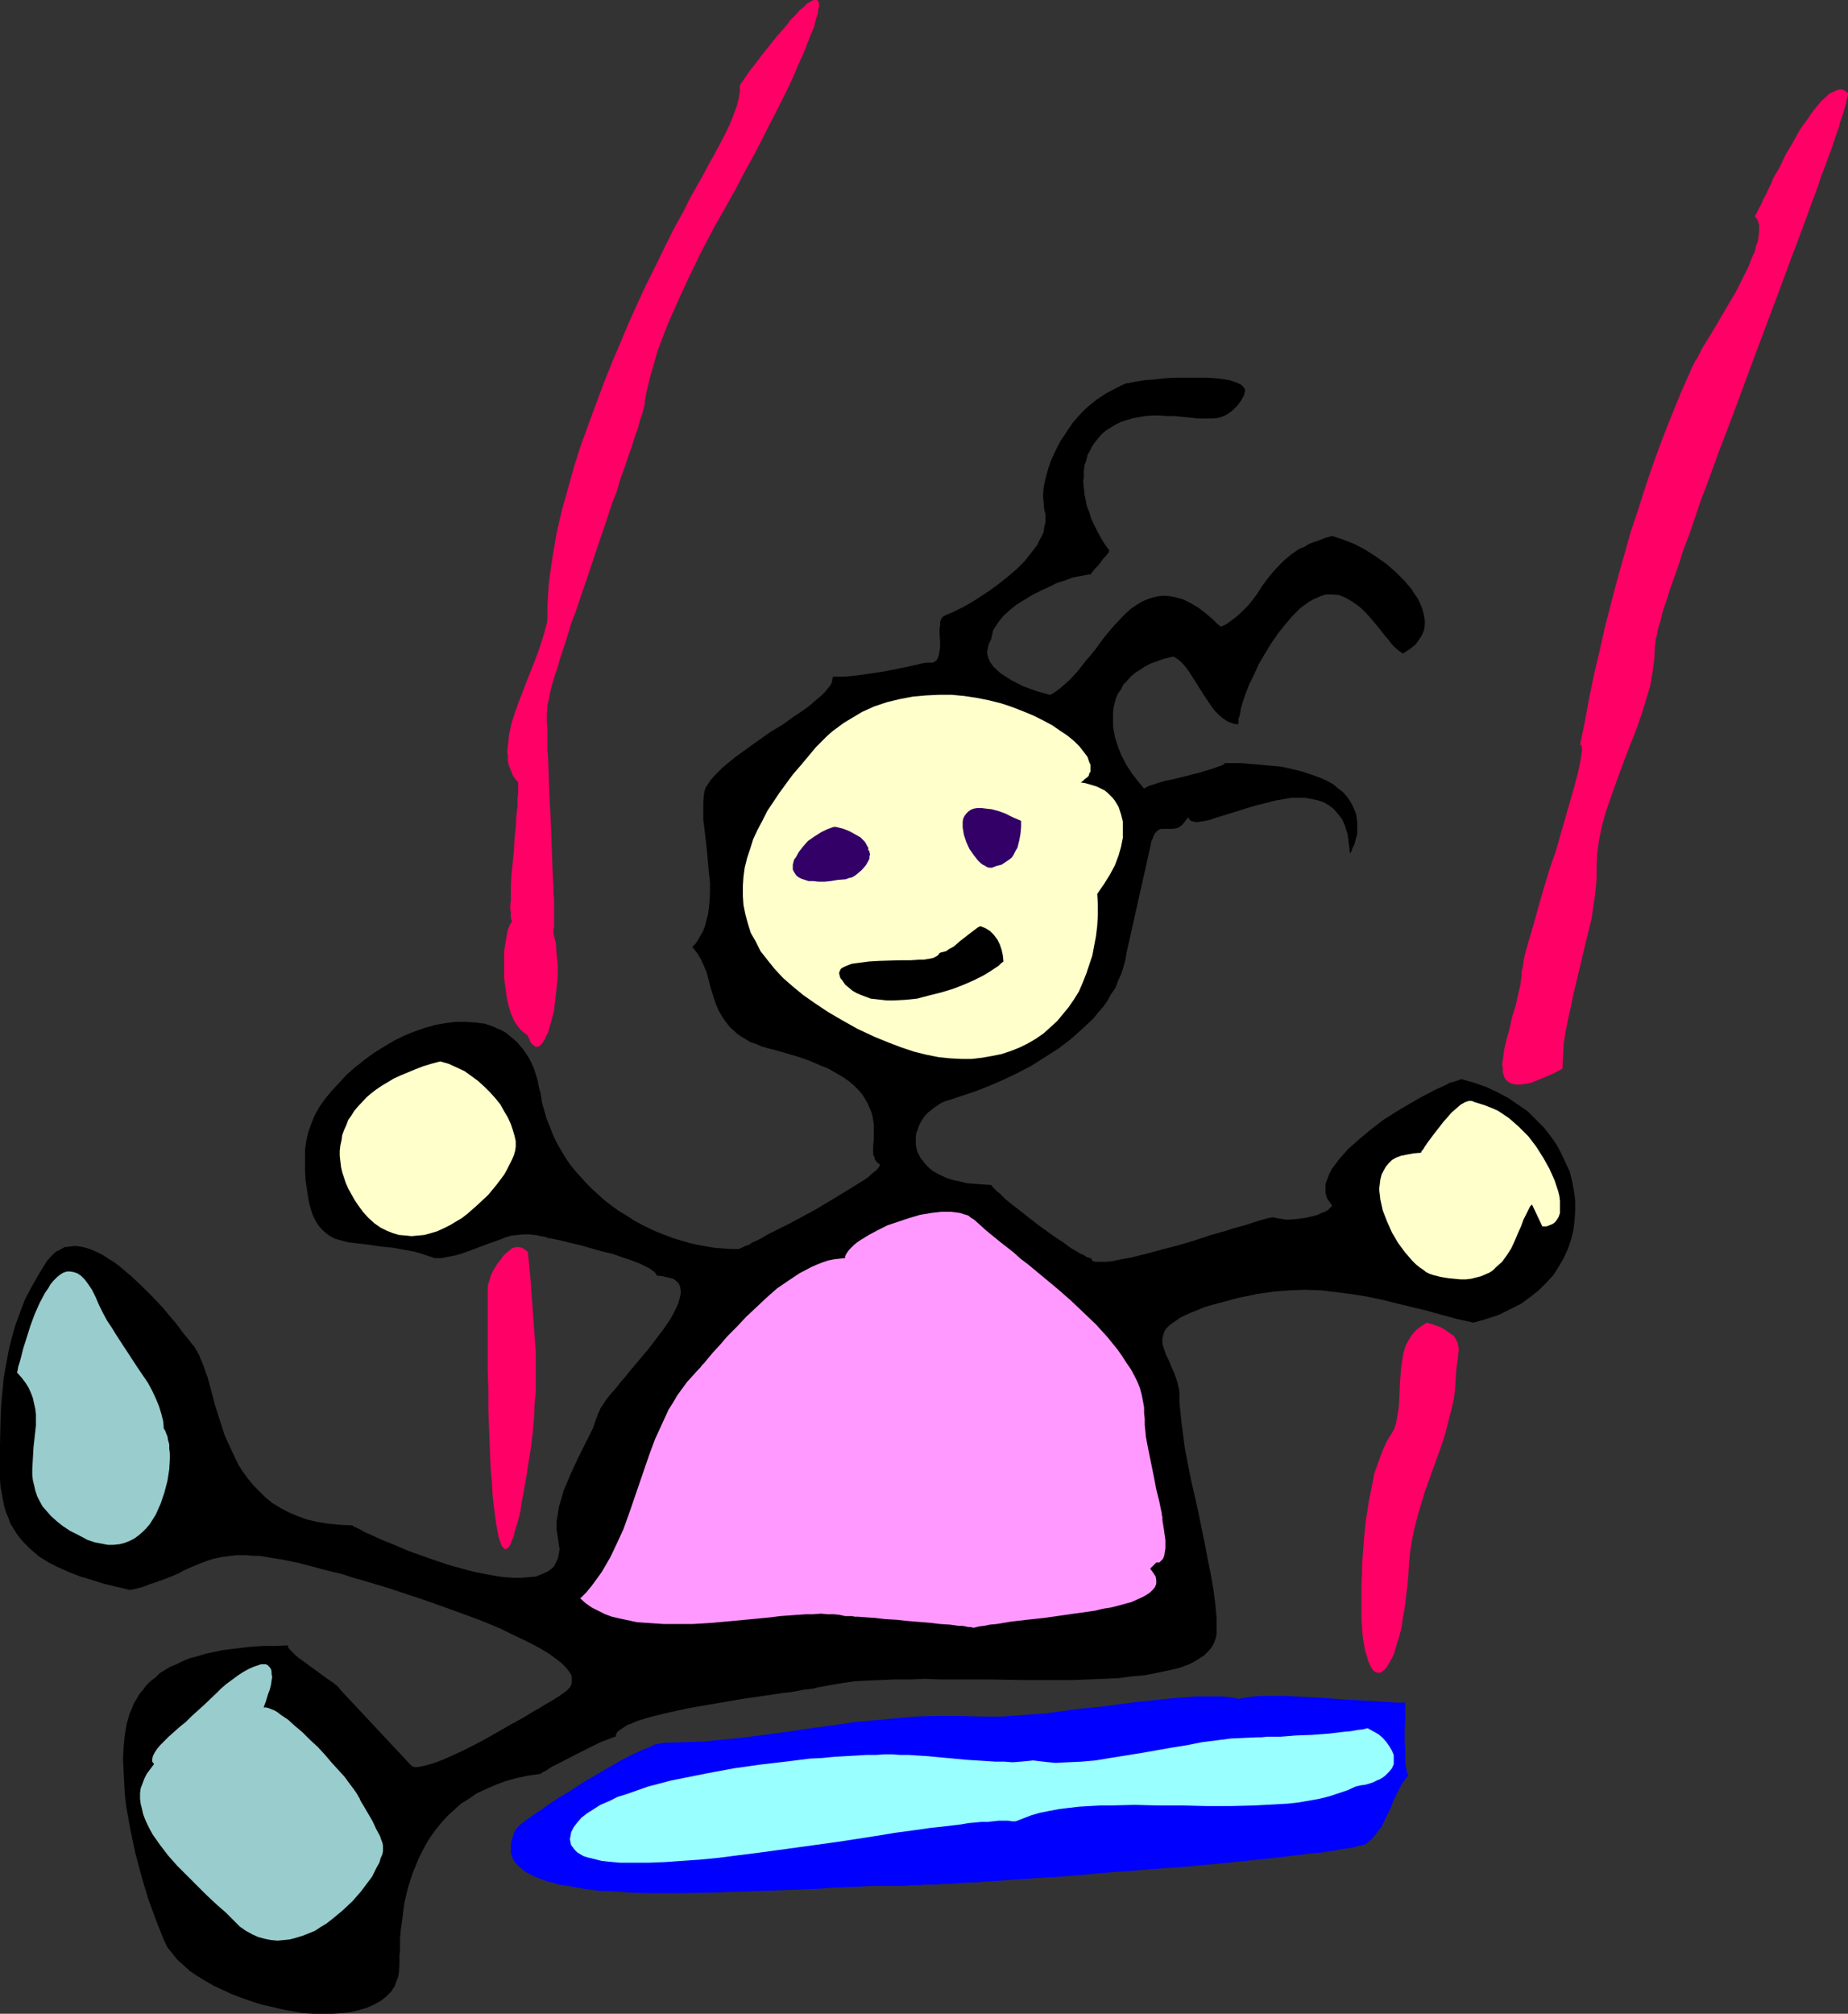
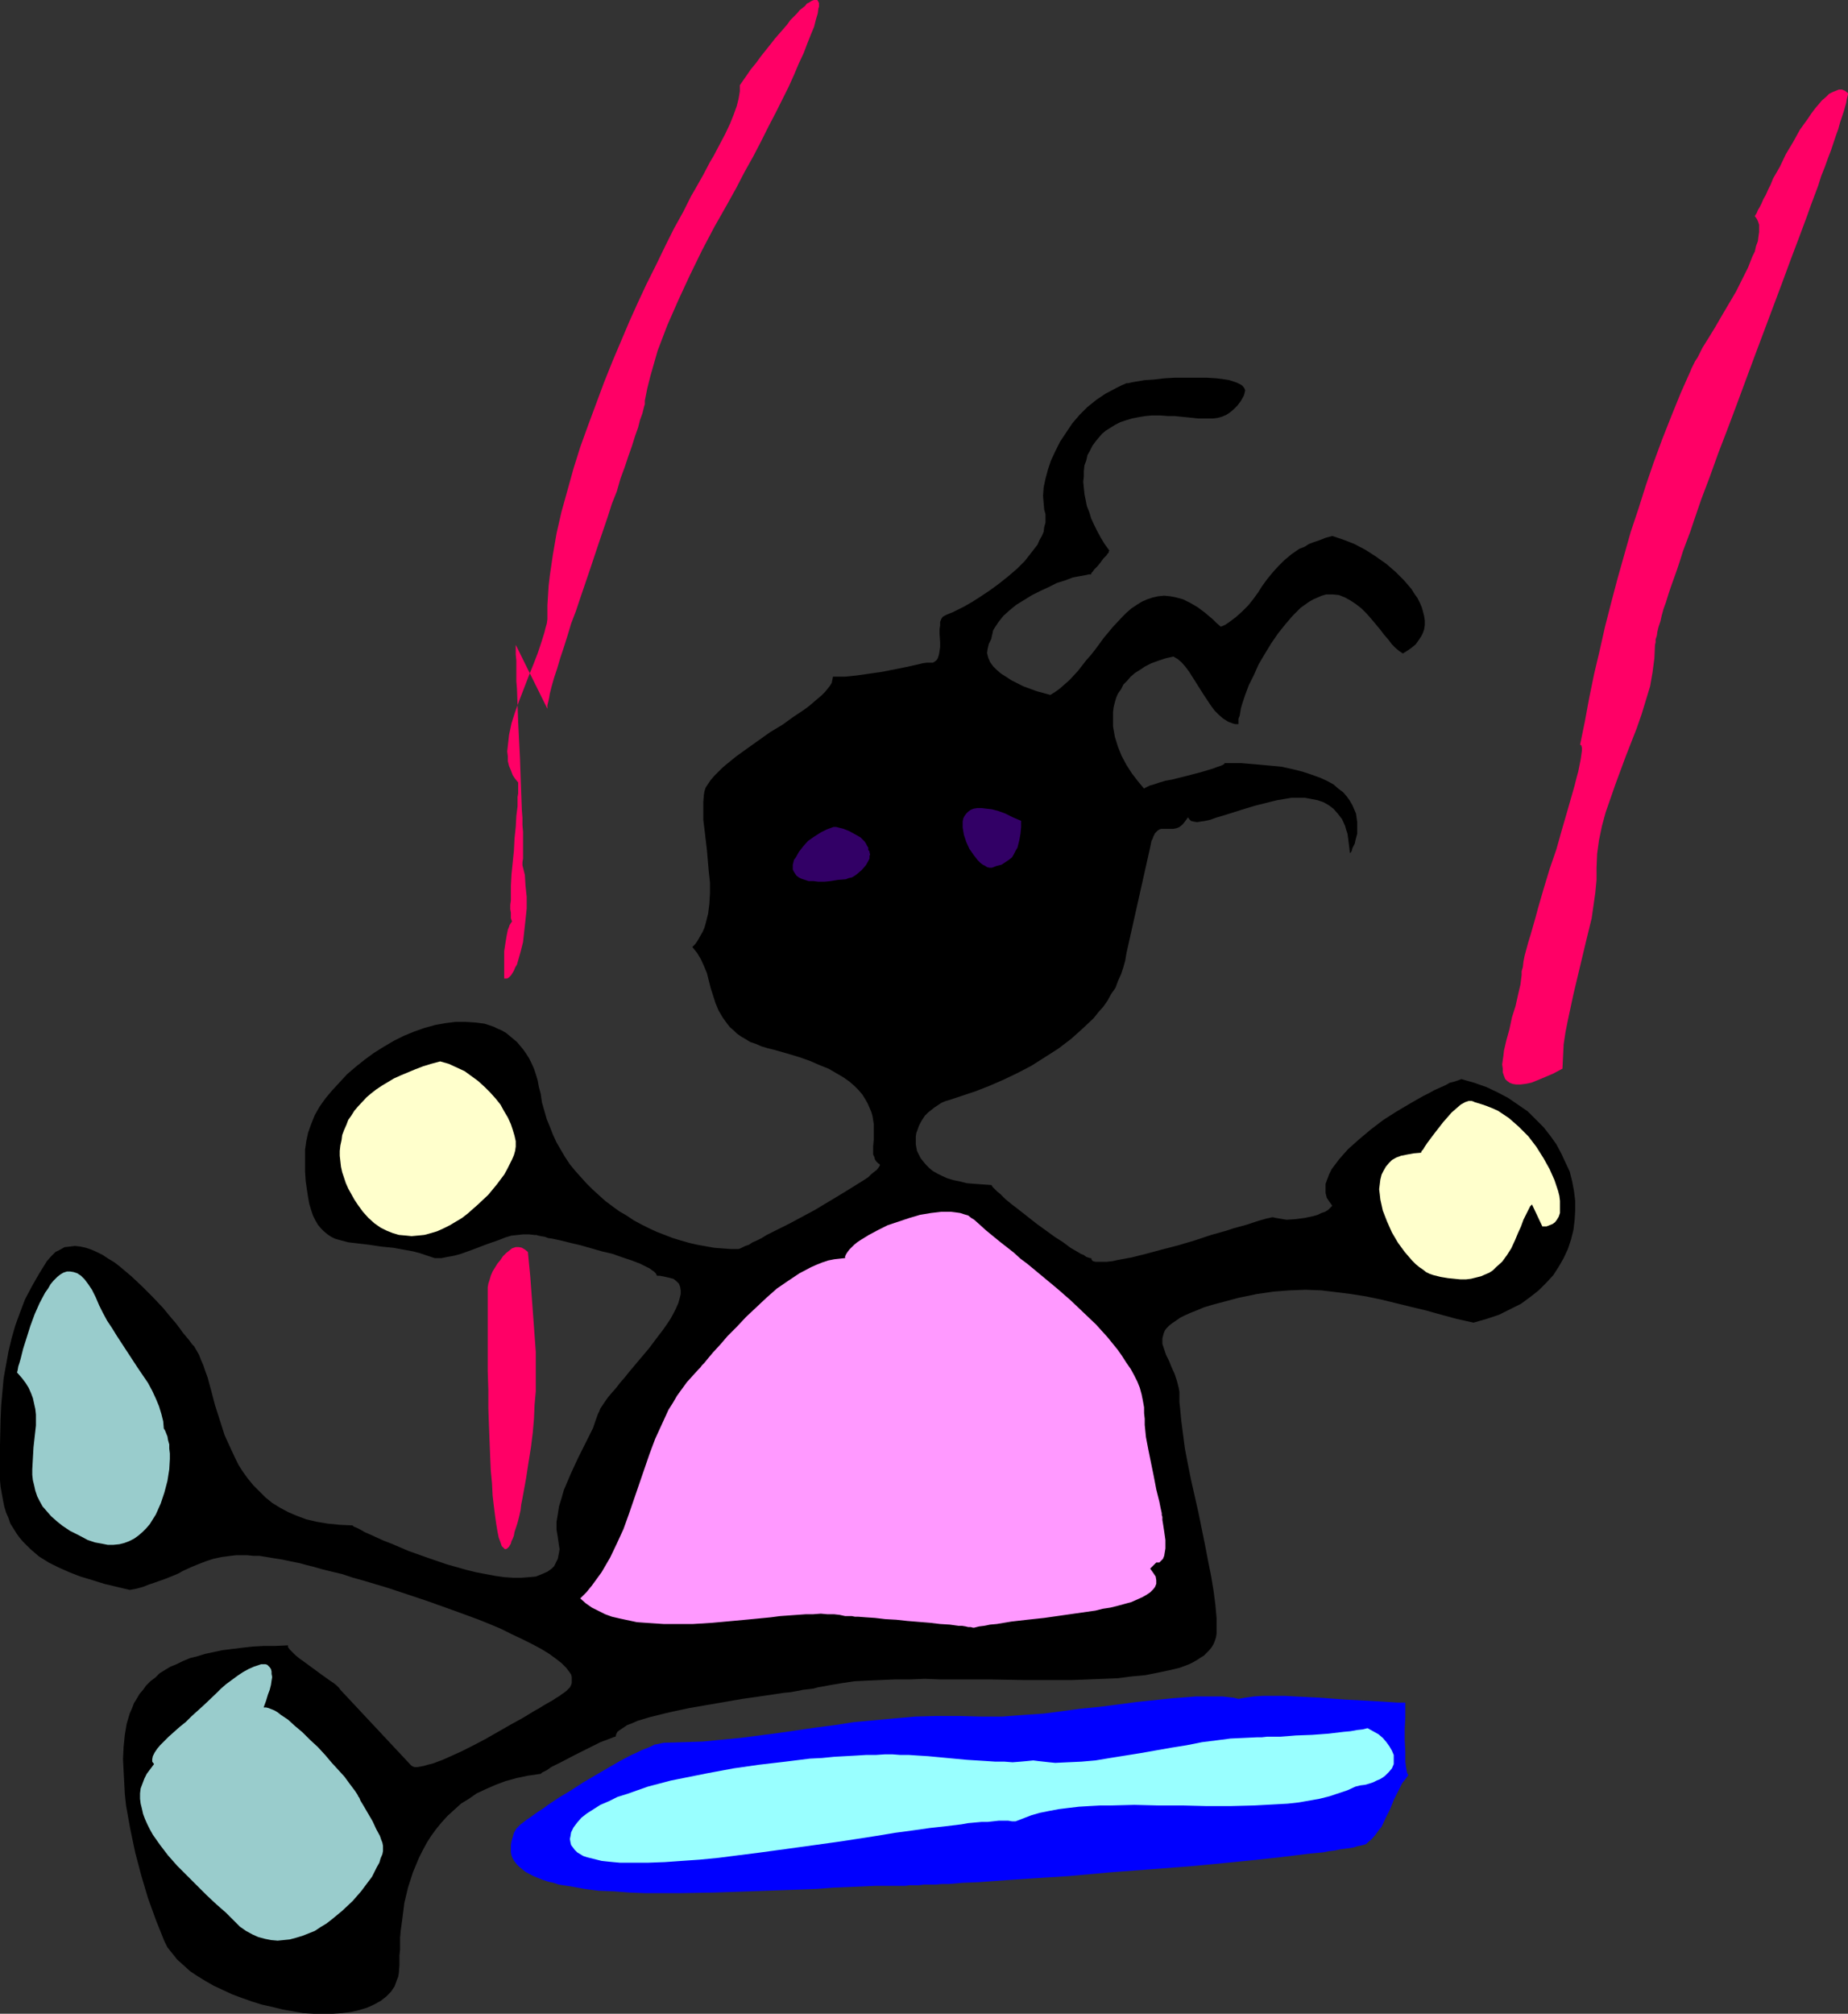
<svg xmlns="http://www.w3.org/2000/svg" xmlns:ns1="http://sodipodi.sourceforge.net/DTD/sodipodi-0.dtd" xmlns:ns2="http://www.inkscape.org/namespaces/inkscape" version="1.0" width="129.766mm" height="141.375mm" id="svg16" ns1:docname="Swinging.wmf">
  <rect width="100%" height="100%" fill="#333333" stroke="none" />
  <ns1:namedview id="namedview16" pagecolor="#ffffff" bordercolor="#000000" borderopacity="0.25" ns2:showpageshadow="2" ns2:pageopacity="0.0" ns2:pagecheckerboard="0" ns2:deskcolor="#d1d1d1" ns2:document-units="mm" />
  <defs id="defs1">
    <pattern id="WMFhbasepattern" patternUnits="userSpaceOnUse" width="6" height="6" x="0" y="0" />
  </defs>
  <path style="fill:#000000;fill-opacity:1;fill-rule:evenodd;stroke:none" d="m 163.377,460.813 0.162,-0.646 0.323,-0.646 0.646,-0.485 0.97,-0.646 0.97,-0.646 1.293,-0.485 1.454,-0.646 1.616,-0.485 1.616,-0.485 1.939,-0.485 1.939,-0.485 2.101,-0.485 4.525,-0.969 4.686,-0.808 4.686,-0.808 4.686,-0.808 4.525,-0.646 4.363,-0.646 2.101,-0.323 1.778,-0.162 1.778,-0.323 1.616,-0.323 1.454,-0.162 1.293,-0.162 1.131,-0.323 0.97,-0.162 2.586,-0.485 2.909,-0.485 3.232,-0.485 3.232,-0.162 3.717,-0.162 3.717,-0.162 h 4.04 l 4.04,-0.162 4.202,0.162 h 4.363 8.726 l 8.888,0.162 h 8.726 4.202 l 4.202,-0.162 4.04,-0.162 3.878,-0.162 3.717,-0.485 3.555,-0.323 3.232,-0.646 3.07,-0.646 2.747,-0.646 2.586,-0.969 0.97,-0.485 1.131,-0.646 0.97,-0.646 0.808,-0.485 0.808,-0.808 0.646,-0.646 0.646,-0.808 0.485,-0.808 0.323,-0.808 0.323,-0.969 0.162,-0.969 v -0.969 -1.616 -1.616 l -0.323,-3.555 -0.485,-3.716 -0.646,-3.878 -0.808,-4.039 -0.808,-4.201 -1.778,-8.725 -1.939,-8.563 -0.808,-4.039 -0.808,-4.201 -0.485,-3.716 -0.485,-3.716 -0.323,-3.393 -0.162,-1.454 v -1.616 -1.131 l -0.162,-0.969 -0.485,-1.939 -0.646,-1.939 -0.808,-1.777 -0.646,-1.616 -0.808,-1.616 -0.485,-1.454 -0.485,-1.454 v -0.808 -0.646 l 0.162,-0.646 0.162,-0.646 0.323,-0.808 0.485,-0.646 0.646,-0.646 0.808,-0.646 0.97,-0.646 1.131,-0.808 1.293,-0.646 1.454,-0.646 1.616,-0.646 1.939,-0.808 2.101,-0.646 2.424,-0.646 2.424,-0.646 2.424,-0.646 2.424,-0.485 2.262,-0.485 2.262,-0.323 2.262,-0.323 4.202,-0.323 4.202,-0.162 4.202,0.162 4.04,0.485 3.878,0.485 4.04,0.646 3.878,0.808 7.918,1.939 4.04,0.969 4.04,1.131 4.202,1.131 4.363,0.969 3.394,-0.969 3.394,-1.131 2.909,-1.454 2.909,-1.454 2.424,-1.777 2.262,-1.777 2.101,-2.1 1.778,-1.939 1.454,-2.262 1.293,-2.262 1.131,-2.424 0.808,-2.424 0.646,-2.585 0.323,-2.585 0.162,-2.585 v -2.585 l -0.323,-2.585 -0.485,-2.585 -0.646,-2.585 -1.131,-2.424 -1.131,-2.424 -1.293,-2.424 -1.616,-2.262 -1.778,-2.262 -2.101,-2.1 -2.101,-2.1 -2.586,-1.777 -2.586,-1.777 -2.747,-1.454 -3.07,-1.454 -3.232,-1.131 -3.394,-0.969 -0.808,0.323 -0.97,0.323 -1.293,0.323 -1.131,0.646 -1.454,0.646 -1.454,0.646 -1.454,0.808 -1.616,0.808 -3.394,1.939 -3.555,2.1 -3.555,2.262 -3.394,2.585 -3.07,2.585 -1.454,1.293 -1.454,1.293 -1.293,1.454 -1.131,1.293 -0.97,1.293 -0.97,1.293 -0.646,1.293 -0.485,1.293 -0.485,1.293 v 1.293 1.131 l 0.323,1.293 0.646,0.969 0.808,1.131 -0.485,0.485 -0.646,0.646 -0.808,0.485 -0.97,0.323 -0.97,0.485 -1.131,0.323 -2.262,0.485 -2.424,0.323 -2.424,0.162 -0.97,-0.162 -0.97,-0.162 -0.97,-0.162 -0.646,-0.162 h -0.323 l -0.646,0.162 -0.808,0.162 -1.131,0.323 -1.131,0.323 -1.454,0.485 -1.454,0.485 -1.778,0.485 -1.778,0.485 -1.939,0.646 -4.04,1.131 -4.363,1.454 -4.363,1.293 -4.363,1.131 -4.202,1.131 -1.939,0.485 -1.939,0.485 -1.778,0.323 -1.778,0.323 -1.454,0.323 -1.454,0.162 h -1.131 -1.131 -0.808 l -0.646,-0.162 -0.323,-0.323 -0.162,-0.485 h -0.323 l -0.485,-0.162 -0.485,-0.162 -0.646,-0.485 -0.808,-0.323 -0.808,-0.485 -1.939,-1.131 -1.939,-1.454 -2.262,-1.454 -4.686,-3.393 -2.262,-1.777 -2.262,-1.777 -2.101,-1.616 -1.778,-1.454 -0.808,-0.808 -0.646,-0.646 -0.646,-0.485 -0.485,-0.485 -0.485,-0.485 -0.323,-0.323 -0.162,-0.323 -0.162,-0.162 -2.262,-0.162 -2.262,-0.162 -1.939,-0.162 -1.939,-0.485 -1.616,-0.323 -1.616,-0.485 -1.454,-0.646 -1.293,-0.646 -1.131,-0.646 -0.97,-0.808 -0.808,-0.808 -0.808,-0.969 -0.646,-0.808 -0.485,-0.969 -0.485,-0.969 -0.162,-0.808 -0.162,-0.969 v -1.131 -0.969 l 0.162,-0.969 0.323,-0.808 0.323,-0.969 0.485,-0.969 0.485,-0.808 0.646,-0.969 0.808,-0.808 0.808,-0.646 0.808,-0.646 0.97,-0.646 0.97,-0.646 1.131,-0.485 1.131,-0.323 3.394,-1.131 3.394,-1.131 3.717,-1.454 3.717,-1.616 3.717,-1.777 3.717,-1.939 3.555,-2.262 3.555,-2.262 3.394,-2.585 3.07,-2.747 2.909,-2.747 1.293,-1.616 1.293,-1.454 1.131,-1.616 0.97,-1.777 1.131,-1.616 0.646,-1.777 0.808,-1.777 0.646,-1.939 0.485,-1.777 0.323,-1.939 6.302,-28.114 0.162,-0.808 0.162,-0.808 0.323,-0.646 0.162,-0.485 0.485,-0.969 0.646,-0.646 0.485,-0.323 0.485,-0.162 h 1.293 1.293 0.646 l 0.808,-0.162 0.808,-0.323 0.808,-0.646 0.646,-0.808 0.485,-0.646 0.323,-0.485 0.323,0.485 0.485,0.485 0.646,0.162 0.97,0.162 0.97,-0.162 1.131,-0.162 1.454,-0.323 1.293,-0.485 1.616,-0.485 1.616,-0.485 3.555,-1.131 3.717,-1.131 3.878,-0.969 1.939,-0.485 1.939,-0.323 1.939,-0.323 h 1.778 1.778 l 1.778,0.323 1.616,0.323 1.454,0.485 1.454,0.808 1.293,0.969 1.131,1.293 1.131,1.454 0.808,1.777 0.323,1.131 0.323,0.969 0.162,1.131 0.162,1.293 0.162,1.293 0.162,1.454 v 0 l 0.162,-0.162 0.162,-0.162 0.162,-0.323 0.162,-0.646 0.323,-0.646 0.323,-0.646 0.162,-0.808 0.485,-1.777 v -1.939 -1.131 l -0.162,-1.131 -0.162,-1.131 -0.485,-1.131 -0.485,-1.131 -0.646,-1.131 -0.808,-1.131 -0.97,-1.131 -1.293,-0.969 -1.293,-1.131 -1.778,-0.969 -1.778,-0.808 -2.262,-0.808 -2.424,-0.808 -2.586,-0.646 -2.909,-0.646 -3.394,-0.323 -1.778,-0.162 -1.778,-0.162 -1.939,-0.162 -1.939,-0.162 h -2.101 -2.262 v 0.162 l -0.162,0.162 -0.323,0.162 -0.323,0.162 -0.97,0.323 -1.293,0.485 -1.616,0.485 -1.616,0.485 -3.717,0.969 -3.878,0.969 -1.778,0.323 -1.616,0.485 -1.454,0.485 -1.131,0.323 -0.97,0.485 -0.323,0.162 -0.162,0.162 -1.616,-1.939 -1.616,-2.1 -1.454,-2.262 -1.293,-2.424 -0.97,-2.424 -0.808,-2.585 -0.485,-2.747 v -1.293 -1.293 -1.293 l 0.162,-1.293 0.323,-1.293 0.323,-1.131 0.485,-1.131 0.808,-1.131 0.646,-1.293 0.97,-0.969 0.97,-1.131 1.131,-0.969 1.293,-0.808 1.454,-0.969 1.616,-0.808 1.778,-0.646 1.939,-0.646 2.101,-0.485 1.131,0.646 1.131,0.969 0.97,1.131 0.97,1.293 1.939,3.07 1.939,3.07 1.939,2.908 0.97,1.293 1.131,1.131 1.131,0.969 1.293,0.808 1.293,0.485 0.646,0.162 h 0.808 v -0.646 -0.808 l 0.323,-0.808 0.162,-0.969 0.162,-0.969 0.323,-1.131 0.808,-2.424 0.97,-2.585 1.293,-2.585 1.293,-2.908 1.616,-2.747 1.778,-2.908 1.778,-2.585 1.939,-2.424 1.939,-2.262 2.101,-2.1 1.131,-0.808 1.131,-0.808 1.131,-0.646 1.131,-0.485 1.131,-0.485 1.131,-0.323 h 0.808 0.97 l 1.616,0.162 1.616,0.646 1.454,0.808 1.454,0.969 1.454,1.131 1.293,1.293 1.293,1.454 2.424,2.908 0.97,1.293 1.131,1.293 0.97,1.293 0.97,0.969 0.97,0.808 0.97,0.646 1.293,-0.808 1.131,-0.808 0.97,-0.808 0.808,-1.131 0.646,-0.969 0.485,-0.969 0.323,-0.969 0.162,-1.131 v -1.131 l -0.162,-1.131 -0.323,-1.293 -0.323,-1.131 -0.485,-1.131 -0.646,-1.293 -0.808,-1.131 -0.808,-1.293 -1.939,-2.262 -2.262,-2.262 -2.424,-2.1 -2.747,-1.939 -2.747,-1.777 -3.07,-1.616 -2.909,-1.131 -2.909,-0.969 -1.778,0.485 -1.616,0.646 -1.454,0.485 -1.293,0.485 -1.293,0.808 -1.293,0.485 -2.101,1.454 -1.939,1.616 -1.616,1.616 -1.454,1.616 -1.454,1.777 -1.293,1.777 -1.131,1.777 -1.293,1.777 -1.293,1.616 -1.616,1.616 -1.616,1.454 -1.939,1.454 -0.97,0.646 -1.131,0.485 -1.131,-0.969 -0.97,-0.969 -2.101,-1.777 -1.939,-1.454 -1.939,-1.131 -1.939,-0.969 -1.778,-0.485 -1.616,-0.323 -1.616,-0.162 -1.616,0.162 -1.454,0.323 -1.454,0.485 -1.454,0.646 -1.293,0.808 -1.454,0.969 -1.293,1.131 -1.131,1.131 -2.424,2.585 -2.424,2.908 -2.262,3.07 -1.131,1.454 -1.293,1.454 -2.262,2.908 -2.262,2.424 -1.293,1.131 -1.293,1.131 -1.131,0.808 -1.293,0.808 -3.555,-0.969 -3.555,-1.293 -1.616,-0.808 -1.616,-0.808 -1.454,-0.969 -1.293,-0.808 -1.131,-0.969 -0.97,-0.969 -0.808,-1.131 -0.485,-1.131 -0.323,-1.293 0.162,-1.131 0.323,-1.293 0.323,-0.646 0.323,-0.646 0.162,-0.808 0.162,-0.646 0.162,-0.808 0.485,-0.808 0.97,-1.454 1.293,-1.616 1.616,-1.454 1.778,-1.454 2.101,-1.293 2.101,-1.293 2.262,-1.131 2.101,-0.969 2.262,-1.131 2.101,-0.646 2.101,-0.808 1.778,-0.323 1.778,-0.323 0.646,-0.162 h 0.646 v -0.162 l 0.162,-0.323 0.323,-0.323 0.323,-0.485 0.808,-0.808 0.808,-0.969 0.808,-1.131 0.808,-0.808 0.323,-0.485 0.323,-0.323 v -0.323 l 0.162,-0.162 -1.293,-1.777 -0.97,-1.616 -0.97,-1.777 -0.808,-1.616 -0.808,-1.777 -0.485,-1.616 -0.646,-1.616 -0.323,-1.616 -0.323,-1.616 -0.162,-1.616 -0.162,-1.616 0.162,-1.454 v -1.454 l 0.162,-1.454 0.485,-1.293 0.323,-1.454 0.646,-1.131 0.646,-1.293 0.808,-1.131 0.808,-0.969 0.97,-1.131 0.97,-0.808 1.293,-0.808 1.293,-0.808 1.293,-0.646 1.454,-0.485 1.616,-0.485 1.616,-0.323 1.939,-0.323 1.778,-0.162 h 2.101 l 2.101,0.162 h 1.778 l 1.616,0.162 3.232,0.323 1.454,0.162 h 1.293 1.454 1.131 l 1.293,-0.162 1.131,-0.323 1.131,-0.485 0.97,-0.646 0.97,-0.808 0.97,-0.969 0.97,-1.293 0.808,-1.454 0.162,-0.646 0.162,-0.646 -0.162,-0.485 -0.323,-0.485 -0.485,-0.485 -0.646,-0.323 -0.646,-0.323 -0.97,-0.323 -0.97,-0.323 -0.97,-0.162 -2.424,-0.323 -2.586,-0.162 h -2.747 -5.818 l -2.747,0.162 -2.747,0.323 -2.424,0.162 -0.97,0.162 -0.97,0.162 -0.97,0.162 -0.808,0.162 -0.646,0.162 h -0.485 l -1.454,0.646 -1.293,0.646 -2.747,1.454 -2.424,1.616 -2.424,1.939 -2.101,2.1 -1.939,2.262 -1.616,2.424 -1.616,2.424 -1.293,2.585 -1.131,2.424 -0.808,2.424 -0.646,2.424 -0.485,2.262 -0.162,2.262 0.162,1.939 0.162,1.777 0.323,1.131 v 1.131 1.131 l -0.323,1.131 -0.162,1.293 -0.485,1.131 -0.646,1.131 -0.485,1.131 -1.616,2.1 -1.778,2.262 -2.101,2.1 -2.262,1.939 -2.424,1.939 -2.424,1.777 -2.424,1.616 -2.262,1.454 -2.262,1.293 -1.939,0.969 -0.97,0.485 -0.808,0.323 -0.808,0.323 -0.646,0.323 -0.485,0.323 -0.323,0.485 -0.323,0.808 v 0.969 l -0.162,0.969 v 1.131 l 0.162,2.424 v 1.131 l -0.162,1.131 -0.162,0.969 -0.323,0.969 -0.323,0.485 -0.646,0.485 -0.323,0.162 h -0.485 -0.485 -0.646 l -1.131,0.162 -1.293,0.323 -2.909,0.646 -3.232,0.646 -3.232,0.646 -3.394,0.485 -3.394,0.485 -3.232,0.323 h -3.07 l -0.162,0.808 -0.162,0.808 -0.485,0.808 -0.646,0.808 -0.646,0.808 -0.97,0.969 -0.97,0.808 -1.131,0.969 -1.131,0.969 -1.293,0.969 -2.909,1.939 -2.909,2.1 -3.232,1.939 -6.141,4.363 -2.909,2.1 -2.586,2.1 -1.131,0.969 -1.131,1.131 -0.97,0.969 -0.97,1.131 -0.646,0.969 -0.646,0.969 -0.323,0.969 -0.162,0.969 -0.162,1.939 v 2.262 2.424 l 0.323,2.585 0.323,2.747 0.323,2.747 0.485,5.655 0.323,2.908 v 2.908 l -0.162,2.747 -0.323,2.585 -0.646,2.585 -0.323,1.131 -0.485,1.131 -0.646,1.131 -0.646,1.131 -0.646,0.969 -0.808,0.808 1.293,1.616 0.97,1.616 0.808,1.777 0.808,1.939 0.97,3.878 1.293,4.039 0.808,1.939 1.131,1.939 1.293,1.777 0.646,0.808 0.97,0.808 0.808,0.808 1.131,0.808 1.131,0.646 1.293,0.808 1.454,0.485 1.454,0.646 1.616,0.485 1.939,0.485 3.394,0.969 3.232,0.969 2.747,0.969 2.586,1.131 2.424,0.969 1.939,1.131 1.939,1.131 1.616,1.131 1.293,1.131 1.131,1.131 0.97,1.131 0.808,1.293 0.646,1.131 0.485,1.131 0.485,1.131 0.323,1.131 0.323,2.1 v 2.1 1.939 l -0.162,1.777 v 1.616 0.646 l 0.323,0.646 0.162,0.646 0.323,0.485 0.485,0.485 0.485,0.323 v 0.323 l -0.323,0.485 -0.485,0.646 -0.646,0.485 -0.808,0.646 -0.808,0.808 -0.97,0.646 -1.293,0.808 -1.293,0.808 -1.293,0.808 -2.909,1.777 -3.232,1.939 -3.232,1.939 -6.626,3.555 -3.232,1.616 -2.909,1.454 -1.293,0.808 -1.293,0.646 -1.131,0.485 -0.97,0.646 -0.97,0.323 -0.646,0.323 -0.646,0.323 -0.485,0.162 h -2.101 l -2.262,-0.162 -2.101,-0.162 -4.525,-0.808 -2.101,-0.485 -2.262,-0.646 -2.101,-0.646 -2.101,-0.808 -2.101,-0.808 -2.101,-0.969 -1.939,-0.969 -2.101,-1.131 -1.939,-1.293 -1.939,-1.131 -1.778,-1.293 -1.939,-1.454 -1.616,-1.454 -1.778,-1.616 -1.616,-1.616 -1.454,-1.616 -1.454,-1.616 -1.454,-1.777 -1.293,-1.939 -1.131,-1.939 -1.131,-1.939 -0.97,-2.1 -0.808,-2.1 -0.808,-1.939 -0.646,-2.262 -0.646,-2.262 -0.323,-2.262 -0.485,-1.777 -0.323,-1.777 -0.485,-1.616 -0.485,-1.454 -0.646,-1.454 -0.646,-1.293 -0.808,-1.293 -0.808,-1.131 -0.808,-0.969 -0.808,-0.969 -0.97,-0.808 -0.97,-0.808 -0.97,-0.808 -1.131,-0.646 -1.131,-0.485 -0.97,-0.485 -2.424,-0.808 -2.424,-0.323 -2.586,-0.162 h -2.747 l -2.586,0.323 -2.747,0.485 -2.909,0.808 -2.747,0.969 -2.747,1.131 -2.586,1.293 -2.747,1.616 -2.586,1.616 -2.424,1.777 -2.424,1.939 -2.262,1.939 -1.939,2.1 -1.939,2.1 -1.778,2.1 -1.616,2.262 -1.293,2.262 -0.97,2.424 -0.808,2.262 -0.485,2.262 -0.323,2.262 v 2.908 2.747 l 0.162,2.585 0.323,2.262 0.323,2.1 0.323,1.777 0.485,1.616 0.485,1.454 0.646,1.293 0.646,1.131 0.808,0.969 0.808,0.808 0.97,0.808 0.97,0.646 0.97,0.485 1.131,0.323 2.424,0.646 2.747,0.323 2.747,0.323 3.232,0.485 3.232,0.323 3.555,0.646 1.778,0.323 1.778,0.485 1.939,0.646 1.939,0.646 h 1.778 l 1.616,-0.323 1.778,-0.323 1.778,-0.485 3.555,-1.293 3.394,-1.293 3.232,-1.131 1.616,-0.646 1.616,-0.485 1.616,-0.162 1.454,-0.162 h 1.616 l 1.454,0.162 h 0.485 l 0.485,0.162 0.808,0.162 0.97,0.162 0.808,0.323 1.131,0.162 2.262,0.485 2.586,0.646 2.747,0.646 5.656,1.616 2.747,0.646 2.747,0.969 2.424,0.808 2.101,0.808 0.97,0.485 0.97,0.485 0.646,0.323 0.646,0.485 0.485,0.323 0.485,0.485 0.162,0.323 0.162,0.323 h 0.808 l 0.808,0.162 1.454,0.323 1.293,0.323 0.808,0.646 0.646,0.646 0.323,0.808 0.162,0.969 v 0.969 l -0.323,1.293 -0.323,1.131 -0.646,1.454 -0.646,1.293 -0.808,1.454 -0.97,1.454 -1.131,1.616 -1.131,1.454 -2.424,3.232 -2.586,3.07 -2.586,3.07 -1.293,1.616 -1.131,1.293 -1.131,1.454 -1.131,1.293 -0.97,1.131 -0.808,1.131 -0.646,0.969 -0.646,0.969 -0.323,0.808 -0.323,0.646 -0.646,1.777 -0.646,1.939 -1.939,3.878 -2.101,4.201 -1.939,4.201 -1.778,4.201 -0.646,2.262 -0.646,2.1 -0.323,2.1 -0.323,1.939 v 2.1 l 0.323,1.939 0.162,1.131 0.162,1.131 0.162,0.969 -0.162,0.969 -0.162,0.808 -0.162,0.808 -0.323,0.646 -0.323,0.646 -0.323,0.646 -0.646,0.646 -1.131,0.808 -1.454,0.646 -1.616,0.646 -1.778,0.162 -2.101,0.162 h -2.101 l -2.424,-0.162 -2.262,-0.323 -2.586,-0.485 -2.586,-0.485 -2.586,-0.646 -5.171,-1.454 -5.171,-1.777 -5.01,-1.777 -2.262,-0.969 -2.262,-0.969 -2.101,-0.808 -1.778,-0.808 -1.778,-0.808 -1.454,-0.646 -1.131,-0.646 -0.97,-0.485 -0.808,-0.323 -0.162,-0.162 -0.162,-0.162 -3.394,-0.162 -3.232,-0.323 -2.909,-0.485 -2.747,-0.646 -2.586,-0.969 -2.262,-0.969 -2.101,-1.131 -2.101,-1.293 -1.778,-1.454 -1.616,-1.616 -1.616,-1.616 -1.454,-1.777 -1.293,-1.777 -1.131,-1.777 -0.97,-1.939 -0.97,-2.1 -1.778,-3.878 -1.293,-4.039 -1.293,-4.039 -0.97,-3.716 -0.97,-3.555 -0.646,-1.777 -0.485,-1.454 -0.646,-1.454 -0.485,-1.293 -0.646,-1.131 -0.646,-1.131 -0.485,-0.485 -0.485,-0.646 -0.485,-0.646 -0.808,-0.969 -0.808,-0.969 -0.808,-1.131 -0.97,-1.293 -1.131,-1.293 -2.262,-2.747 -2.747,-2.908 -2.747,-2.747 -2.909,-2.747 -3.07,-2.585 -1.454,-1.131 -1.616,-0.969 -1.454,-0.969 -1.616,-0.808 -1.454,-0.646 -1.454,-0.485 -1.454,-0.323 -1.454,-0.162 -1.293,0.162 -1.454,0.162 -1.131,0.646 -1.293,0.646 -1.131,1.131 -1.131,1.293 -2.101,3.393 -1.939,3.393 -1.778,3.393 -1.293,3.393 -1.293,3.555 -0.97,3.393 -0.808,3.393 -0.646,3.555 -0.646,3.555 -0.323,3.555 -0.323,3.555 -0.162,3.555 L 0,383.419 v 7.271 2.1 l 0.162,1.777 0.323,1.777 0.323,1.777 0.323,1.616 0.485,1.616 0.646,1.454 0.485,1.454 0.808,1.293 0.808,1.293 0.808,1.131 0.97,1.131 1.939,1.939 2.262,1.939 2.586,1.616 2.586,1.293 2.909,1.293 2.909,1.131 3.232,0.969 3.07,0.969 6.787,1.616 1.778,-0.323 1.778,-0.485 1.616,-0.646 1.454,-0.485 2.747,-0.969 2.424,-0.969 1.131,-0.485 1.131,-0.646 2.101,-0.969 1.939,-0.808 2.101,-0.808 1.939,-0.646 2.262,-0.485 2.424,-0.323 1.454,-0.162 h 2.909 l 1.616,0.162 h 1.616 l 1.939,0.323 1.939,0.323 2.101,0.323 2.262,0.485 2.424,0.485 1.778,0.485 1.939,0.485 2.262,0.646 2.586,0.646 2.747,0.646 2.909,0.969 2.909,0.808 3.232,0.969 3.232,0.969 3.394,1.131 6.787,2.262 6.787,2.424 6.626,2.424 3.232,1.293 3.07,1.293 2.909,1.454 2.747,1.293 2.586,1.293 2.424,1.293 2.101,1.293 1.778,1.293 1.454,1.131 1.293,1.293 0.485,0.646 0.485,0.646 0.323,0.485 0.162,0.646 v 0.485 0.646 0.485 l -0.162,0.485 -0.323,0.646 -0.485,0.485 -0.485,0.485 -0.646,0.485 -0.485,0.323 -0.646,0.485 -0.808,0.485 -0.97,0.646 -1.131,0.646 -1.131,0.646 -1.293,0.808 -1.454,0.808 -2.909,1.777 -3.232,1.777 -6.787,3.878 -3.394,1.777 -3.232,1.616 -3.232,1.454 -1.454,0.646 -1.293,0.485 -1.293,0.485 -1.293,0.323 -1.131,0.323 -0.808,0.162 -0.97,0.162 h -0.646 l -0.485,-0.162 -0.485,-0.323 -18.746,-20.035 -0.323,-0.485 -0.646,-0.646 -0.808,-0.646 -0.97,-0.646 -1.131,-0.808 -1.131,-0.808 -2.424,-1.777 -2.424,-1.777 -1.131,-0.808 -0.97,-0.808 -0.808,-0.808 -0.646,-0.646 -0.485,-0.646 v -0.485 l -3.394,0.162 h -3.07 l -2.909,0.162 -2.909,0.323 -2.586,0.323 -2.586,0.323 -2.262,0.485 -2.262,0.485 -2.101,0.646 -1.939,0.485 -1.939,0.808 -1.616,0.808 -1.616,0.646 -1.616,0.969 -1.293,0.808 -1.131,1.131 -1.293,0.969 -1.131,1.131 -0.808,1.131 -0.97,1.131 -0.646,1.131 -0.808,1.293 -0.485,1.293 -0.646,1.454 -0.808,2.747 -0.485,2.908 -0.323,3.232 -0.162,3.232 0.162,3.07 0.162,3.07 0.162,3.07 0.323,3.07 1.131,6.301 1.293,6.14 1.616,6.14 1.778,5.978 2.101,5.817 2.262,5.655 0.808,1.616 1.293,1.616 1.293,1.616 1.616,1.454 1.778,1.616 1.939,1.293 2.101,1.293 2.262,1.293 2.424,1.131 2.424,1.131 2.586,0.969 2.747,0.969 2.586,0.808 2.909,0.646 2.586,0.646 2.747,0.485 2.747,0.485 2.747,0.162 h 2.586 2.586 l 2.424,-0.162 2.424,-0.323 2.101,-0.485 2.101,-0.646 1.778,-0.808 1.778,-0.969 1.454,-1.131 1.293,-1.293 0.97,-1.454 0.646,-1.777 0.323,-0.808 0.162,-0.969 0.162,-2.1 v -2.585 l 0.162,-1.454 v -3.232 l 0.162,-1.777 0.485,-3.555 0.485,-3.878 0.97,-4.039 1.293,-4.039 0.808,-1.939 0.808,-1.939 0.97,-1.939 1.131,-2.1 1.131,-1.777 1.293,-1.777 1.454,-1.777 1.616,-1.777 1.778,-1.616 1.778,-1.616 2.101,-1.293 2.101,-1.454 2.424,-1.131 2.586,-1.131 2.586,-0.969 2.909,-0.808 3.07,-0.646 3.394,-0.485 v 0 l 0.162,-0.162 0.162,-0.162 0.323,-0.162 0.97,-0.485 1.131,-0.808 1.293,-0.646 1.616,-0.808 3.394,-1.777 3.555,-1.777 1.616,-0.808 1.616,-0.808 1.293,-0.485 1.293,-0.485 0.808,-0.323 0.485,-0.162 z" id="path1" />
  <path style="fill:#0000ff;fill-opacity:1;fill-rule:evenodd;stroke:none" d="m 362.953,488.928 1.131,-0.969 0.97,-1.131 0.808,-1.131 0.808,-0.969 1.131,-2.424 1.131,-2.262 0.97,-2.424 1.131,-2.262 1.131,-2.262 0.808,-0.969 0.808,-1.131 -0.323,-0.485 -0.162,-0.808 -0.162,-0.969 -0.162,-1.293 v -1.293 -1.293 l -0.162,-3.07 v -3.07 l 0.162,-2.908 v -1.293 -1.131 -1.616 h -2.101 l -2.424,-0.162 -2.586,-0.162 -2.909,-0.162 -3.07,-0.162 -3.07,-0.162 -6.464,-0.485 -6.464,-0.323 -2.909,-0.162 h -3.07 -2.747 l -2.424,0.162 -2.262,0.323 -0.97,0.162 -0.808,0.162 -1.293,-0.323 -1.454,-0.162 -1.454,-0.162 h -1.616 -3.555 -1.939 l -2.101,0.162 -4.202,0.323 -4.686,0.485 -4.686,0.485 -4.848,0.646 -5.01,0.646 -5.01,0.485 -4.848,0.646 -4.848,0.646 -4.686,0.323 -4.363,0.323 -2.101,0.162 h -1.939 -1.939 -1.778 l -5.979,-0.162 h -5.818 l -5.656,0.162 -5.494,0.485 -5.333,0.485 -5.333,0.485 -5.171,0.808 -5.01,0.646 -10.019,1.454 -10.019,1.293 -5.01,0.485 -5.01,0.485 -5.171,0.162 -5.171,0.162 -0.808,0.162 -0.646,0.162 -0.97,0.162 -0.97,0.485 -1.131,0.485 -1.293,0.485 -1.293,0.646 -1.454,0.646 -3.07,1.616 -3.07,1.777 -6.626,3.878 -3.232,2.1 -3.232,1.939 -2.909,1.939 -1.293,0.969 -1.293,0.808 -1.131,0.808 -1.131,0.808 -0.97,0.646 -0.808,0.646 -0.646,0.485 -0.485,0.485 -0.485,0.485 -0.162,0.162 -0.646,1.131 -0.323,1.131 -0.323,1.131 -0.162,0.969 v 0.969 0.969 l 0.162,0.808 0.323,0.808 0.485,0.808 0.646,0.808 0.646,0.646 0.808,0.646 0.808,0.646 2.101,1.131 2.424,0.969 1.454,0.485 1.454,0.323 1.454,0.485 3.232,0.485 3.555,0.646 3.717,0.485 4.04,0.162 4.202,0.323 4.202,0.162 h 4.525 4.525 l 9.211,-0.162 9.534,-0.323 9.05,-0.323 4.525,-0.162 4.202,-0.162 4.202,-0.323 4.04,-0.162 3.717,-0.162 3.555,-0.162 h 3.232 2.909 1.778 l 1.131,-0.162 h 1.131 1.293 l 1.293,-0.162 h 3.07 l 1.778,-0.162 h 1.778 l 3.717,-0.323 4.202,-0.162 4.363,-0.323 4.525,-0.323 4.848,-0.323 5.01,-0.323 5.171,-0.323 10.666,-0.969 10.666,-0.808 10.666,-0.808 5.171,-0.485 5.01,-0.485 4.848,-0.485 4.686,-0.485 4.363,-0.485 4.04,-0.485 3.878,-0.485 3.555,-0.323 1.616,-0.323 1.454,-0.162 1.454,-0.323 1.293,-0.162 1.131,-0.162 1.131,-0.162 0.97,-0.323 0.808,-0.162 0.646,-0.162 0.646,-0.162 0.323,-0.162 z" id="path2" />
-   <path style="fill:#ffffcc;fill-opacity:1;fill-rule:evenodd;stroke:none" d="m 291.203,237.193 0.162,2.747 v 2.908 l -0.162,2.747 -0.323,2.747 -0.485,2.585 -0.485,2.585 -0.808,2.424 -0.808,2.424 -0.97,2.424 -0.97,2.262 -1.293,2.1 -1.454,2.1 -1.454,1.777 -1.616,1.939 -1.778,1.616 -1.778,1.616 -2.101,1.454 -1.939,1.131 -2.262,1.131 -2.424,0.969 -2.424,0.808 -2.424,0.485 -2.747,0.485 -2.747,0.323 h -2.747 l -3.07,-0.162 -3.07,-0.323 -3.232,-0.646 -3.232,-0.808 -3.394,-1.131 -3.394,-1.293 -3.555,-1.454 -4.525,-2.1 -4.04,-2.262 -3.878,-2.262 -3.394,-2.262 -3.232,-2.262 -2.747,-2.262 -2.586,-2.262 -2.262,-2.424 -1.939,-2.424 -1.778,-2.262 -1.293,-2.585 -1.293,-2.262 -0.808,-2.585 -0.646,-2.424 -0.485,-2.424 -0.162,-2.424 v -2.585 l 0.162,-2.424 0.323,-2.424 0.646,-2.585 0.808,-2.424 0.808,-2.585 1.131,-2.424 1.293,-2.424 1.293,-2.585 1.616,-2.424 1.616,-2.424 1.778,-2.424 1.778,-2.424 2.101,-2.424 4.04,-4.847 1.454,-1.454 1.454,-1.454 1.454,-1.293 3.07,-2.262 1.616,-0.969 1.616,-0.969 1.616,-0.969 3.232,-1.454 3.394,-1.131 3.394,-0.808 3.394,-0.646 3.555,-0.323 3.394,-0.162 h 3.394 l 3.394,0.323 3.232,0.485 3.232,0.646 3.232,0.808 2.909,0.969 2.909,1.131 2.747,1.131 2.586,1.293 2.424,1.293 2.101,1.454 1.939,1.293 1.778,1.454 1.454,1.454 1.131,1.454 0.97,1.293 0.485,1.454 0.323,0.646 v 0.485 0.646 0.646 l -0.323,0.485 -0.162,0.646 -0.485,0.485 -0.485,0.323 -0.485,0.485 -0.646,0.485 1.131,0.162 1.131,0.323 1.131,0.323 0.97,0.323 0.97,0.485 0.97,0.485 0.808,0.646 0.646,0.646 0.646,0.646 0.646,0.808 0.97,1.616 0.646,1.939 0.485,1.939 v 2.1 2.262 l -0.485,2.424 -0.646,2.262 -0.97,2.585 -1.293,2.424 -1.616,2.585 z" id="path3" />
  <path style="fill:#ffffcc;fill-opacity:1;fill-rule:evenodd;stroke:none" d="m 409.332,325.413 -2.747,-5.817 -0.485,0.485 -0.323,0.646 -0.646,1.293 -0.808,1.616 -0.646,1.777 -0.808,1.777 -0.808,1.939 -0.97,2.1 -1.131,1.777 -1.293,1.777 -1.616,1.454 -0.808,0.808 -0.97,0.646 -1.131,0.485 -1.131,0.485 -1.293,0.323 -1.293,0.323 -1.293,0.162 h -1.616 l -1.616,-0.162 -1.616,-0.162 -1.939,-0.323 -1.939,-0.485 -0.97,-0.323 -0.97,-0.485 -0.808,-0.646 -0.97,-0.646 -0.97,-0.808 -0.97,-0.969 -0.97,-1.131 -0.97,-1.131 -1.778,-2.424 -1.616,-2.747 -1.293,-2.908 -1.131,-2.908 -0.323,-1.454 -0.323,-1.454 -0.162,-1.454 -0.162,-1.293 0.162,-1.293 0.162,-1.293 0.323,-1.293 0.485,-0.969 0.646,-1.131 0.808,-0.969 0.808,-0.808 1.131,-0.646 1.293,-0.485 1.616,-0.323 1.778,-0.323 1.939,-0.162 v 0 -0.162 l 0.162,-0.323 0.323,-0.323 0.485,-0.808 0.646,-0.969 0.97,-1.293 0.97,-1.293 2.262,-2.908 1.131,-1.293 1.131,-1.293 1.293,-1.131 1.131,-0.969 1.131,-0.646 0.485,-0.162 0.485,-0.162 h 0.808 l 0.485,0.162 0.323,0.162 1.616,0.485 1.454,0.485 1.616,0.646 1.454,0.646 1.454,0.969 1.454,0.969 1.293,1.131 1.293,1.131 2.586,2.585 2.101,2.747 1.939,3.07 1.616,2.908 0.646,1.454 0.646,1.454 0.485,1.454 0.485,1.454 0.323,1.293 0.162,1.293 v 1.131 1.131 0.969 l -0.323,0.969 -0.485,0.808 -0.485,0.646 -0.646,0.485 -0.808,0.323 -0.808,0.323 z" id="path4" />
  <path style="fill:#ff99ff;fill-opacity:1;fill-rule:evenodd;stroke:none" d="m 303.646,375.017 0.162,1.454 v 1.616 l 0.323,3.232 0.646,3.393 1.454,7.109 0.646,3.393 0.808,3.232 0.323,1.616 0.323,1.454 v 0.485 l 0.162,0.485 v 0.808 l 0.162,0.969 0.323,2.1 0.323,2.262 v 2.262 l -0.162,0.969 -0.162,0.969 -0.323,0.808 -0.485,0.485 -0.485,0.485 h -0.808 l -1.616,1.616 0.808,1.131 0.646,0.969 0.162,0.969 v 0.969 l -0.323,0.808 -0.485,0.646 -0.808,0.808 -0.97,0.646 -1.131,0.646 -1.454,0.646 -1.454,0.646 -1.778,0.485 -1.778,0.485 -1.939,0.485 -2.101,0.323 -1.939,0.485 -4.525,0.646 -4.525,0.646 -4.525,0.646 -4.525,0.485 -4.202,0.485 -1.939,0.323 -1.939,0.323 -1.778,0.162 -1.616,0.323 -1.293,0.162 -1.293,0.323 h -0.323 l -0.646,-0.162 h -0.646 l -0.646,-0.162 -0.97,-0.162 h -0.97 l -2.262,-0.323 -2.586,-0.162 -2.747,-0.323 -5.979,-0.485 -2.909,-0.323 -2.909,-0.162 -2.747,-0.323 -2.424,-0.162 -2.101,-0.162 h -0.808 l -0.808,-0.162 h -0.646 -0.485 -0.646 l -1.454,-0.323 -1.454,-0.162 h -1.778 l -1.778,-0.162 -2.101,0.162 h -1.939 l -2.262,0.162 -2.262,0.162 -2.262,0.162 -2.424,0.323 -5.01,0.485 -5.171,0.485 -5.333,0.485 -5.171,0.323 h -5.171 -2.586 l -2.424,-0.162 -2.424,-0.162 -2.262,-0.162 -2.262,-0.485 -2.262,-0.485 -2.101,-0.485 -1.778,-0.646 -1.939,-0.969 -1.616,-0.808 -1.616,-1.131 -1.454,-1.293 1.616,-1.616 1.454,-1.777 1.293,-1.777 1.293,-1.777 1.131,-1.939 1.131,-1.939 1.778,-3.716 1.778,-3.878 1.454,-4.039 5.494,-15.996 1.454,-3.878 1.778,-3.878 1.778,-3.878 1.131,-1.777 1.131,-1.939 1.293,-1.777 1.293,-1.777 1.454,-1.616 1.616,-1.777 0.485,-0.485 0.485,-0.646 0.646,-0.646 0.646,-0.808 0.808,-0.969 0.808,-0.969 1.939,-2.1 1.939,-2.262 2.424,-2.424 2.424,-2.585 2.747,-2.585 2.747,-2.585 2.747,-2.424 3.07,-2.1 2.909,-1.939 3.07,-1.616 1.454,-0.646 1.616,-0.646 1.454,-0.485 1.616,-0.323 1.454,-0.162 1.454,-0.162 v -0.485 l 0.323,-0.646 0.323,-0.485 0.485,-0.646 0.646,-0.646 0.646,-0.646 0.808,-0.646 0.97,-0.646 2.101,-1.293 2.424,-1.293 2.586,-1.293 2.909,-0.969 2.909,-0.969 2.747,-0.808 2.909,-0.485 2.747,-0.323 h 1.454 1.131 l 1.293,0.162 1.131,0.162 0.97,0.323 1.131,0.323 0.808,0.646 0.808,0.485 3.232,2.908 3.555,2.908 3.717,2.908 1.778,1.616 1.939,1.454 7.595,6.301 3.717,3.232 3.394,3.232 3.394,3.232 3.07,3.393 2.747,3.393 1.131,1.616 1.131,1.777 1.131,1.616 0.97,1.777 0.808,1.616 0.646,1.616 0.485,1.777 0.323,1.616 0.323,1.777 z" id="path5" />
  <path style="fill:#ffffcc;fill-opacity:1;fill-rule:evenodd;stroke:none" d="m 136.875,304.247 -0.162,1.131 -0.323,1.131 -0.485,1.131 -0.646,1.293 -0.646,1.293 -0.808,1.454 -0.97,1.293 -0.97,1.293 -2.262,2.747 -2.747,2.585 -2.747,2.424 -1.454,1.131 -1.616,0.969 -1.616,0.969 -1.616,0.808 -1.778,0.808 -1.616,0.485 -1.778,0.485 -1.616,0.162 -1.778,0.162 -1.616,-0.162 -1.778,-0.162 -1.616,-0.485 -1.616,-0.646 -1.616,-0.808 -1.616,-1.131 -1.616,-1.454 -1.454,-1.616 -1.293,-1.777 -0.97,-1.454 -0.808,-1.454 -0.808,-1.454 -0.646,-1.454 -0.485,-1.454 -0.485,-1.454 -0.323,-1.454 -0.162,-1.454 -0.162,-1.454 v -1.293 l 0.162,-1.454 0.323,-1.454 0.162,-1.293 0.485,-1.293 0.646,-1.454 0.485,-1.293 0.808,-1.131 0.808,-1.293 0.97,-1.131 2.262,-2.424 1.131,-0.969 1.454,-1.131 1.454,-0.969 1.616,-0.969 1.616,-0.969 1.778,-0.808 1.939,-0.808 1.939,-0.808 2.101,-0.808 2.101,-0.646 2.424,-0.646 2.262,0.646 2.101,0.969 2.101,0.969 1.778,1.293 1.778,1.293 1.778,1.616 1.454,1.454 1.454,1.616 1.293,1.616 0.97,1.777 0.97,1.616 0.808,1.777 0.485,1.454 0.485,1.616 0.323,1.454 z" id="path6" />
  <path style="fill:#99cccc;fill-opacity:1;fill-rule:evenodd;stroke:none" d="m 43.47,379.056 0.323,0.485 0.323,0.808 0.323,0.808 0.162,0.969 0.323,1.131 v 1.131 l 0.162,1.293 v 1.454 l -0.162,2.747 -0.485,3.07 -0.808,3.07 -0.97,2.908 -1.293,2.908 -0.808,1.293 -0.808,1.293 -0.97,1.131 -0.97,0.969 -1.131,0.969 -1.131,0.808 -1.293,0.646 -1.293,0.485 -1.293,0.323 -1.616,0.162 h -1.454 l -1.616,-0.323 -1.778,-0.323 -1.939,-0.646 -2.424,-1.293 -2.262,-1.131 -1.939,-1.293 -1.616,-1.293 -1.454,-1.293 -1.131,-1.293 -1.131,-1.293 -0.808,-1.454 -0.646,-1.293 -0.485,-1.454 -0.323,-1.454 -0.323,-1.293 -0.162,-1.454 v -1.454 l 0.162,-2.908 0.162,-2.908 0.323,-2.908 0.323,-2.908 v -2.908 l -0.162,-1.454 -0.323,-1.454 -0.323,-1.454 -0.485,-1.293 -0.646,-1.454 -0.808,-1.293 -0.97,-1.293 -1.293,-1.454 0.162,-0.646 0.162,-0.969 0.323,-0.969 0.323,-1.131 0.323,-1.293 0.323,-1.293 0.97,-3.07 0.97,-3.07 1.131,-3.07 1.293,-2.908 1.454,-2.747 0.808,-1.131 0.646,-1.131 0.808,-0.969 0.97,-0.969 0.808,-0.646 0.808,-0.485 0.97,-0.323 h 0.808 l 0.97,0.162 0.97,0.323 0.97,0.646 0.97,0.969 0.97,1.293 0.97,1.454 0.97,1.939 0.97,2.262 0.97,1.939 1.131,2.1 1.293,1.939 1.293,2.1 2.747,4.201 2.747,4.201 2.747,4.039 1.131,2.1 0.97,2.1 0.808,1.939 0.646,2.1 0.485,1.939 z" id="path7" />
  <path style="fill:#99cccc;fill-opacity:1;fill-rule:evenodd;stroke:none" d="m 101.646,490.22 v 0.969 l -0.162,0.808 -0.485,1.131 -0.323,1.131 -0.646,1.131 -0.646,1.293 -0.646,1.293 -0.97,1.293 -1.939,2.585 -2.262,2.585 -2.747,2.585 -2.747,2.262 -1.454,1.131 -1.616,0.969 -1.454,0.969 -1.616,0.646 -1.616,0.646 -1.616,0.485 -1.778,0.485 -1.616,0.162 -1.616,0.162 -1.778,-0.162 -1.616,-0.323 -1.778,-0.485 -1.454,-0.646 -1.778,-0.969 -1.616,-1.131 -1.454,-1.454 -2.262,-2.262 -2.586,-2.262 -2.586,-2.424 -5.171,-5.17 -2.586,-2.585 -2.424,-2.747 -2.101,-2.747 -1.939,-2.747 -0.808,-1.454 -0.646,-1.293 -0.646,-1.454 -0.485,-1.293 -0.323,-1.454 -0.323,-1.293 -0.162,-1.293 v -1.454 l 0.162,-1.293 0.485,-1.293 0.485,-1.293 0.646,-1.293 0.97,-1.293 0.97,-1.293 -0.485,-0.646 v -0.646 l 0.162,-0.808 0.485,-0.969 0.646,-0.969 0.808,-0.969 1.131,-1.131 1.131,-1.131 1.454,-1.293 1.454,-1.293 1.616,-1.293 1.454,-1.454 3.394,-3.07 3.394,-3.232 1.131,-1.131 1.293,-1.131 3.07,-2.262 1.454,-0.969 1.454,-0.808 1.454,-0.646 1.454,-0.485 0.485,-0.162 h 0.646 0.485 l 0.485,0.162 0.323,0.323 0.323,0.323 0.323,0.485 0.162,0.646 v 0.646 l 0.162,0.808 -0.162,0.969 -0.162,1.131 -0.323,1.293 -0.485,1.293 -0.485,1.616 -0.646,1.777 h 0.646 l 0.646,0.162 0.808,0.323 0.808,0.323 0.808,0.485 0.808,0.646 1.939,1.293 1.778,1.616 2.101,1.777 1.939,1.939 2.101,1.939 1.939,2.1 1.778,2.1 1.778,1.939 1.616,1.777 1.293,1.777 0.485,0.646 0.485,0.646 0.485,0.646 0.323,0.485 0.323,0.485 0.162,0.323 0.162,0.323 0.162,0.162 0.323,0.808 0.485,0.808 0.485,0.808 1.131,1.939 1.131,1.939 0.97,2.1 0.97,1.777 0.323,0.969 0.323,0.808 0.162,0.808 z" id="path8" />
  <path style="fill:#99ffff;fill-opacity:1;fill-rule:evenodd;stroke:none" d="m 359.721,474.063 -2.101,0.969 -2.424,0.808 -2.424,0.808 -2.586,0.646 -2.747,0.485 -2.747,0.485 -2.909,0.323 -2.909,0.162 -5.979,0.323 -6.302,0.162 h -6.464 l -6.302,-0.162 h -6.464 l -6.302,-0.162 -6.141,0.162 h -2.909 l -2.909,0.162 -2.747,0.162 -2.747,0.323 -2.586,0.323 -2.586,0.485 -2.424,0.485 -2.262,0.646 -2.101,0.808 -2.101,0.808 h -0.97 l -0.97,-0.162 h -2.586 l -1.454,0.162 -1.454,0.162 h -1.616 l -1.778,0.162 -1.778,0.162 -1.778,0.323 -4.04,0.485 -4.363,0.485 -4.525,0.646 -4.848,0.646 -4.848,0.808 -5.171,0.808 -5.333,0.808 -10.504,1.454 -10.666,1.454 -5.171,0.646 -5.01,0.646 -5.01,0.485 -4.686,0.323 -4.525,0.323 -4.363,0.162 h -2.101 -1.939 -1.778 -1.778 l -1.778,-0.162 -1.616,-0.162 -1.454,-0.162 -1.293,-0.323 -1.293,-0.323 -1.293,-0.323 -0.97,-0.323 -0.808,-0.485 -0.808,-0.485 -0.646,-0.646 -0.485,-0.646 -0.485,-0.646 -0.162,-0.646 -0.162,-0.969 0.162,-0.808 0.162,-0.969 0.646,-1.293 0.97,-1.293 1.131,-1.293 1.454,-1.131 1.778,-1.131 1.778,-1.131 2.262,-0.969 2.262,-1.131 2.586,-0.808 2.747,-0.969 2.747,-0.969 3.07,-0.808 3.07,-0.808 3.232,-0.646 6.464,-1.293 6.949,-1.293 6.787,-0.969 6.949,-0.808 6.464,-0.808 3.232,-0.162 3.232,-0.323 2.909,-0.162 2.909,-0.162 2.586,-0.162 h 2.586 l 2.424,-0.162 h 2.101 l 2.101,0.162 h 2.262 l 2.424,0.162 2.586,0.162 5.171,0.485 5.171,0.485 5.171,0.323 2.424,0.162 h 2.424 l 2.101,0.162 2.101,-0.162 1.778,-0.162 1.616,-0.162 1.293,0.162 2.909,0.323 1.616,0.162 3.394,-0.162 3.555,-0.162 3.717,-0.323 3.878,-0.646 4.04,-0.646 4.04,-0.646 8.242,-1.454 4.04,-0.646 4.04,-0.808 3.878,-0.485 3.717,-0.485 3.555,-0.162 3.394,-0.162 h 1.293 l 1.454,-0.162 h 1.778 1.778 l 2.101,-0.162 1.939,-0.162 4.363,-0.162 4.363,-0.323 4.04,-0.485 1.778,-0.162 1.778,-0.323 1.454,-0.162 1.293,-0.323 1.454,0.808 1.454,0.808 1.131,0.969 0.97,1.131 0.808,1.131 0.646,1.131 0.485,1.131 v 1.293 1.131 l -0.485,1.131 -0.808,0.969 -0.485,0.485 -0.485,0.485 -0.646,0.485 -0.808,0.485 -0.808,0.323 -0.97,0.485 -0.97,0.323 -1.131,0.323 -1.293,0.162 z" id="path9" />
-   <path style="fill:#ff0066;fill-opacity:1;fill-rule:evenodd;stroke:none" d="m 145.278,188.074 v -0.485 -0.485 l 0.162,-0.646 0.162,-0.646 0.162,-0.808 0.162,-0.969 0.485,-1.939 0.646,-2.262 0.808,-2.424 0.808,-2.747 0.97,-2.908 0.97,-3.07 0.97,-3.232 1.293,-3.393 1.131,-3.393 2.424,-7.109 2.424,-7.271 2.424,-7.109 1.131,-3.555 1.293,-3.232 0.97,-3.393 1.131,-3.07 0.97,-2.908 0.97,-2.747 0.808,-2.585 0.808,-2.262 0.485,-1.939 0.646,-1.777 0.162,-0.646 0.162,-0.646 0.162,-0.646 0.162,-0.485 v -0.323 -0.323 -0.162 -0.162 l 0.646,-3.232 0.808,-3.232 0.97,-3.393 0.97,-3.393 1.293,-3.393 1.293,-3.393 2.909,-6.625 3.07,-6.625 3.232,-6.625 3.232,-6.14 3.394,-5.978 2.424,-4.363 2.262,-4.363 2.262,-4.039 2.101,-4.039 1.939,-3.878 1.939,-3.716 1.778,-3.555 1.616,-3.232 1.454,-3.232 1.293,-3.07 1.293,-2.747 0.97,-2.585 0.97,-2.424 0.808,-1.939 0.485,-1.939 0.485,-1.616 0.162,-1.293 0.162,-0.485 V 0.808 L 217.19,0.485 217.029,0.162 216.867,0 h -0.323 -0.162 -0.323 l -0.485,0.162 -0.323,0.162 -0.485,0.323 -0.646,0.323 -0.485,0.646 -0.646,0.485 -0.808,0.646 -0.646,0.808 -0.808,0.808 -0.97,0.969 -0.808,1.131 -0.97,1.131 -1.131,1.293 -1.131,1.293 -1.131,1.454 -1.293,1.616 -1.293,1.616 -1.293,1.777 -1.454,1.777 -1.454,2.1 -1.454,2.1 v 0.808 0.808 l -0.323,1.939 -0.485,1.939 -0.808,2.262 -0.97,2.424 -1.293,2.747 -1.454,2.747 -1.616,3.07 -0.97,1.616 -1.778,3.393 -2.101,3.716 -1.131,1.939 -2.101,4.201 -2.424,4.363 -2.262,4.524 -2.424,5.009 -2.586,5.17 -2.262,4.847 -2.262,5.009 -2.262,5.332 -2.262,5.332 -2.262,5.655 -2.101,5.655 -2.101,5.655 -2.101,5.817 -1.778,5.655 -1.616,5.817 -1.616,5.817 -1.293,5.655 -0.97,5.655 -0.808,5.494 -0.323,2.747 -0.162,2.585 -0.162,2.585 v 2.585 1.131 l -0.162,1.131 -0.323,1.131 -0.323,1.293 -0.808,2.585 -0.97,2.908 -1.131,2.908 -1.293,3.232 -2.424,6.301 -1.131,3.07 -0.97,3.07 -0.646,3.07 -0.162,1.454 -0.162,1.454 -0.162,1.454 0.162,1.293 v 1.293 l 0.323,1.293 0.485,1.131 0.485,1.293 0.646,0.969 0.808,0.969 v 0.323 1.777 0.808 l -0.162,0.969 v 1.131 1.293 l -0.323,2.585 -0.162,2.908 -0.323,3.07 -0.162,3.232 -0.646,6.301 -0.162,3.07 v 2.585 1.293 l -0.162,1.131 v 1.131 l 0.162,0.969 v 0.808 0.646 l 0.162,0.485 0.162,0.323 -0.323,0.485 -0.323,0.485 -0.162,0.485 -0.323,0.808 -0.323,1.616 -0.323,1.939 -0.323,2.1 v 2.262 2.424 2.585 l 0.323,2.424 0.323,2.424 0.485,2.262 0.646,2.1 0.808,1.939 0.485,0.808 0.646,0.808 0.485,0.646 0.646,0.646 0.646,0.485 0.646,0.485 0.485,0.969 0.323,0.808 0.485,0.646 0.485,0.323 0.323,0.323 h 0.485 0.323 l 0.485,-0.323 0.485,-0.485 0.323,-0.485 0.485,-0.808 0.323,-0.808 0.485,-0.808 0.323,-1.131 0.323,-1.131 0.323,-1.131 0.646,-2.585 0.323,-2.908 0.323,-2.908 0.323,-3.07 v -3.07 l -0.323,-3.07 -0.162,-2.747 -0.646,-2.585 v -0.808 l 0.162,-0.969 v -0.969 -4.363 -1.777 l -0.162,-1.777 v -1.939 l -0.162,-2.1 -0.162,-4.363 -0.162,-4.524 -0.162,-4.686 -0.485,-9.695 -0.162,-4.524 -0.162,-4.363 -0.162,-1.939 v -1.939 -1.939 -1.616 l -0.162,-1.616 v -2.585 z" id="path10" />
+   <path style="fill:#ff0066;fill-opacity:1;fill-rule:evenodd;stroke:none" d="m 145.278,188.074 v -0.485 -0.485 l 0.162,-0.646 0.162,-0.646 0.162,-0.808 0.162,-0.969 0.485,-1.939 0.646,-2.262 0.808,-2.424 0.808,-2.747 0.97,-2.908 0.97,-3.07 0.97,-3.232 1.293,-3.393 1.131,-3.393 2.424,-7.109 2.424,-7.271 2.424,-7.109 1.131,-3.555 1.293,-3.232 0.97,-3.393 1.131,-3.07 0.97,-2.908 0.97,-2.747 0.808,-2.585 0.808,-2.262 0.485,-1.939 0.646,-1.777 0.162,-0.646 0.162,-0.646 0.162,-0.646 0.162,-0.485 v -0.323 -0.323 -0.162 -0.162 l 0.646,-3.232 0.808,-3.232 0.97,-3.393 0.97,-3.393 1.293,-3.393 1.293,-3.393 2.909,-6.625 3.07,-6.625 3.232,-6.625 3.232,-6.14 3.394,-5.978 2.424,-4.363 2.262,-4.363 2.262,-4.039 2.101,-4.039 1.939,-3.878 1.939,-3.716 1.778,-3.555 1.616,-3.232 1.454,-3.232 1.293,-3.07 1.293,-2.747 0.97,-2.585 0.97,-2.424 0.808,-1.939 0.485,-1.939 0.485,-1.616 0.162,-1.293 0.162,-0.485 V 0.808 L 217.19,0.485 217.029,0.162 216.867,0 h -0.323 -0.162 -0.323 l -0.485,0.162 -0.323,0.162 -0.485,0.323 -0.646,0.323 -0.485,0.646 -0.646,0.485 -0.808,0.646 -0.646,0.808 -0.808,0.808 -0.97,0.969 -0.808,1.131 -0.97,1.131 -1.131,1.293 -1.131,1.293 -1.131,1.454 -1.293,1.616 -1.293,1.616 -1.293,1.777 -1.454,1.777 -1.454,2.1 -1.454,2.1 v 0.808 0.808 l -0.323,1.939 -0.485,1.939 -0.808,2.262 -0.97,2.424 -1.293,2.747 -1.454,2.747 -1.616,3.07 -0.97,1.616 -1.778,3.393 -2.101,3.716 -1.131,1.939 -2.101,4.201 -2.424,4.363 -2.262,4.524 -2.424,5.009 -2.586,5.17 -2.262,4.847 -2.262,5.009 -2.262,5.332 -2.262,5.332 -2.262,5.655 -2.101,5.655 -2.101,5.655 -2.101,5.817 -1.778,5.655 -1.616,5.817 -1.616,5.817 -1.293,5.655 -0.97,5.655 -0.808,5.494 -0.323,2.747 -0.162,2.585 -0.162,2.585 v 2.585 1.131 l -0.162,1.131 -0.323,1.131 -0.323,1.293 -0.808,2.585 -0.97,2.908 -1.131,2.908 -1.293,3.232 -2.424,6.301 -1.131,3.07 -0.97,3.07 -0.646,3.07 -0.162,1.454 -0.162,1.454 -0.162,1.454 0.162,1.293 v 1.293 l 0.323,1.293 0.485,1.131 0.485,1.293 0.646,0.969 0.808,0.969 v 0.323 1.777 0.808 l -0.162,0.969 v 1.131 1.293 l -0.323,2.585 -0.162,2.908 -0.323,3.07 -0.162,3.232 -0.646,6.301 -0.162,3.07 v 2.585 1.293 l -0.162,1.131 v 1.131 l 0.162,0.969 v 0.808 0.646 l 0.162,0.485 0.162,0.323 -0.323,0.485 -0.323,0.485 -0.162,0.485 -0.323,0.808 -0.323,1.616 -0.323,1.939 -0.323,2.1 v 2.262 2.424 2.585 h 0.485 0.323 l 0.485,-0.323 0.485,-0.485 0.323,-0.485 0.485,-0.808 0.323,-0.808 0.485,-0.808 0.323,-1.131 0.323,-1.131 0.323,-1.131 0.646,-2.585 0.323,-2.908 0.323,-2.908 0.323,-3.07 v -3.07 l -0.323,-3.07 -0.162,-2.747 -0.646,-2.585 v -0.808 l 0.162,-0.969 v -0.969 -4.363 -1.777 l -0.162,-1.777 v -1.939 l -0.162,-2.1 -0.162,-4.363 -0.162,-4.524 -0.162,-4.686 -0.485,-9.695 -0.162,-4.524 -0.162,-4.363 -0.162,-1.939 v -1.939 -1.939 -1.616 l -0.162,-1.616 v -2.585 z" id="path10" />
  <path style="fill:#ff0066;fill-opacity:1;fill-rule:evenodd;stroke:none" d="m 140.107,332.199 -0.808,-0.646 -0.808,-0.485 -0.808,-0.162 h -0.808 l -0.97,0.323 -0.808,0.646 -0.808,0.646 -0.808,0.808 -0.646,0.969 -0.808,0.969 -1.293,2.1 -0.485,1.131 -0.323,1.131 -0.323,0.969 -0.162,0.969 v 5.978 5.655 5.494 5.17 l 0.162,5.009 v 4.847 l 0.162,4.524 0.162,4.201 0.162,4.039 0.162,3.716 0.323,3.393 0.162,3.232 0.323,2.747 0.323,2.585 0.323,2.262 0.323,1.939 0.323,1.616 0.485,1.293 0.323,0.969 0.485,0.485 0.323,0.323 h 0.323 l 0.323,-0.162 0.162,-0.162 0.323,-0.323 0.485,-0.808 0.162,-0.646 0.323,-0.646 0.323,-0.808 0.162,-0.969 0.323,-0.969 0.323,-0.969 0.323,-1.131 0.323,-1.293 0.323,-1.454 0.162,-1.454 0.323,-1.616 0.323,-1.777 0.323,-1.777 0.323,-1.777 0.323,-2.1 0.323,-2.1 0.646,-4.039 0.485,-3.878 0.323,-3.716 0.162,-3.716 0.323,-3.555 v -3.555 -3.555 -3.393 l -0.485,-6.625 -0.485,-6.625 -0.485,-6.625 z" id="path11" />
-   <path style="fill:#ff0066;fill-opacity:1;fill-rule:evenodd;stroke:none" d="m 386.385,364.999 0.162,-2.1 0.323,-1.939 0.162,-1.939 0.162,-0.969 -0.162,-0.808 -0.162,-0.969 -0.485,-0.808 -0.485,-0.969 -0.97,-0.646 -1.131,-0.808 -1.293,-0.808 -0.808,-0.323 -0.97,-0.323 -0.97,-0.323 -1.131,-0.323 -0.97,0.646 -0.97,0.646 -0.808,0.646 -1.293,1.454 -0.485,0.808 -0.97,1.777 -0.646,1.939 -0.323,1.939 -0.323,2.262 -0.162,2.1 -0.162,2.262 -0.162,4.201 -0.162,2.1 -0.323,1.939 -0.323,1.777 -0.485,1.616 -0.808,1.454 -1.131,1.777 -0.97,2.1 -0.808,2.1 -0.808,2.262 -0.808,2.262 -0.485,2.585 -0.97,4.847 -0.808,5.17 -0.485,4.847 -0.162,2.262 -0.162,2.262 -0.162,2.1 v 1.939 l -0.162,3.555 v 3.232 2.908 2.747 l 0.162,2.424 0.162,2.262 0.323,2.1 0.323,1.777 0.485,1.454 0.323,1.293 0.485,0.969 0.485,0.969 0.485,0.646 0.485,0.323 0.646,0.162 h 0.646 l 0.485,-0.323 0.646,-0.485 0.646,-0.808 0.485,-0.808 0.646,-1.131 0.646,-1.293 0.485,-1.616 0.485,-1.616 0.646,-2.1 0.485,-2.1 0.323,-2.262 0.485,-2.585 0.323,-2.747 0.323,-2.747 0.323,-3.232 0.162,-3.232 0.323,-3.07 0.485,-3.07 0.646,-3.07 0.808,-3.232 1.939,-6.463 2.262,-6.301 2.262,-6.301 0.97,-3.07 0.808,-3.232 0.808,-3.07 0.646,-2.908 0.323,-3.07 z" id="path12" />
  <path style="fill:#ff0066;fill-opacity:1;fill-rule:evenodd;stroke:none" d="m 423.715,230.245 0.162,-3.716 0.485,-3.555 0.808,-3.878 0.97,-3.555 1.293,-3.716 1.293,-3.716 2.747,-7.432 2.909,-7.432 1.293,-3.716 1.131,-3.716 1.131,-3.716 0.646,-3.716 0.485,-3.716 0.162,-3.555 0.162,-0.646 v -0.808 l 0.323,-0.969 0.162,-1.131 0.323,-1.293 0.485,-1.454 0.323,-1.454 0.485,-1.777 0.646,-1.777 0.646,-2.1 0.646,-1.939 0.808,-2.262 0.808,-2.262 0.808,-2.424 0.808,-2.585 0.97,-2.585 0.97,-2.585 0.97,-2.908 1.939,-5.655 2.262,-5.978 2.262,-6.301 2.424,-6.301 2.424,-6.463 4.848,-13.088 4.848,-12.926 2.424,-6.463 2.262,-6.14 2.262,-5.978 2.101,-5.655 0.97,-2.747 0.97,-2.585 0.97,-2.585 0.808,-2.585 0.97,-2.424 0.808,-2.262 0.808,-2.1 0.646,-1.939 0.646,-1.939 0.646,-1.777 0.485,-1.777 0.485,-1.454 0.485,-1.454 0.323,-1.131 0.323,-1.131 0.162,-0.969 0.162,-0.646 0.162,-0.646 v -0.323 l -0.162,-0.162 -0.646,-0.485 -0.808,-0.323 h -0.808 l -0.808,0.323 -0.808,0.323 -0.97,0.485 -0.808,0.808 -1.131,0.969 -0.808,0.969 -0.97,1.131 -0.97,1.293 -0.97,1.454 -2.101,2.908 -1.778,3.232 -1.939,3.232 -1.616,3.393 -1.778,3.07 -0.646,1.616 -0.646,1.293 -0.646,1.454 -0.646,1.131 -0.485,1.131 -0.485,0.969 -0.485,0.808 -0.323,0.808 -0.323,0.485 -0.162,0.323 0.485,0.646 0.323,0.646 0.323,0.969 v 0.969 0.969 l -0.162,1.131 -0.162,1.293 -0.485,1.293 -0.323,1.454 -0.646,1.293 -1.131,2.908 -1.616,3.232 -1.616,3.232 -3.717,6.301 -1.778,3.07 -1.778,2.908 -1.616,2.585 -0.646,1.293 -0.646,1.293 -0.646,0.969 -0.485,0.969 -0.485,0.969 -0.323,0.808 -2.586,5.817 -2.424,5.978 -2.424,6.14 -2.262,6.14 -2.101,6.14 -1.939,6.14 -2.101,6.301 -1.778,6.301 -1.778,6.301 -1.616,6.14 -1.616,6.301 -1.454,6.463 -1.454,6.14 -1.293,6.301 -1.131,6.14 -1.293,6.301 0.323,0.162 0.162,0.646 v 0.808 l -0.162,1.131 -0.162,1.131 -0.323,1.616 -0.323,1.616 -0.485,1.777 -0.485,1.939 -0.646,2.262 -0.646,2.262 -0.646,2.262 -1.454,5.009 -1.454,5.17 -1.778,5.17 -1.616,5.332 -1.454,5.009 -0.646,2.424 -0.646,2.262 -0.646,2.262 -0.646,2.1 -0.485,1.777 -0.485,1.777 -0.323,1.616 -0.162,1.454 -0.323,1.131 v 0.969 l -0.162,1.293 -0.162,1.293 -0.646,2.747 -0.646,2.908 -0.97,3.07 -0.646,3.07 -0.808,2.908 -0.646,2.747 -0.162,1.454 -0.162,1.131 -0.162,1.131 0.162,1.131 v 0.969 l 0.323,0.969 0.323,0.808 0.485,0.485 0.646,0.485 0.808,0.323 0.97,0.162 h 1.131 l 1.293,-0.162 1.616,-0.323 1.616,-0.646 1.939,-0.808 2.262,-0.969 2.424,-1.293 0.162,-3.232 0.162,-3.232 0.485,-3.232 0.646,-3.232 1.454,-6.786 1.616,-6.786 1.616,-6.786 1.616,-6.625 0.485,-3.393 0.485,-3.393 0.323,-3.393 z" id="path13" />
  <path style="fill:#320066;fill-opacity:1;fill-rule:evenodd;stroke:none" d="m 271.003,217.804 -2.262,-0.969 -1.939,-0.969 -1.778,-0.646 -1.778,-0.485 -1.454,-0.162 -1.293,-0.162 h -1.131 l -0.97,0.162 -0.808,0.323 -0.646,0.485 -0.485,0.485 -0.485,0.646 -0.323,0.646 -0.162,0.808 v 0.808 0.808 l 0.162,0.969 0.162,0.969 0.646,1.939 0.808,1.777 1.131,1.616 1.131,1.454 0.646,0.646 0.646,0.485 0.646,0.323 0.485,0.323 0.646,0.162 h 0.646 l 1.293,-0.485 1.293,-0.323 0.97,-0.646 0.97,-0.646 0.808,-0.646 0.485,-0.808 0.485,-0.969 0.485,-0.808 0.485,-1.939 0.323,-1.777 0.162,-1.777 z" id="path14" />
  <path style="fill:#320066;fill-opacity:1;fill-rule:evenodd;stroke:none" d="m 230.441,225.559 v -0.646 l -0.323,-0.485 -0.323,-0.646 -0.323,-0.485 -1.131,-1.131 -1.454,-0.808 -1.454,-0.808 -1.616,-0.646 -1.293,-0.323 -0.646,-0.162 h -0.646 l -1.778,0.646 -1.616,0.808 -1.778,1.131 -1.616,1.131 -1.293,1.454 -1.131,1.454 -0.808,1.454 -0.485,0.646 -0.162,0.646 -0.162,0.646 v 0.646 0.646 l 0.323,0.646 0.323,0.485 0.323,0.485 0.646,0.485 0.646,0.323 0.97,0.323 0.97,0.323 h 1.293 l 1.293,0.162 h 1.616 l 1.616,-0.162 1.939,-0.323 2.101,-0.162 0.808,-0.323 0.808,-0.162 0.808,-0.485 0.646,-0.485 1.131,-0.969 1.131,-1.293 0.646,-1.131 0.323,-0.646 v -0.646 l 0.162,-0.485 -0.162,-0.485 v -0.323 z" id="path15" />
  <path style="fill:#000000;fill-opacity:1;fill-rule:evenodd;stroke:none" d="m 266.317,255.128 -0.162,-1.616 -0.323,-1.454 -0.485,-1.454 -0.646,-1.293 -0.97,-1.293 -0.97,-0.969 -1.293,-0.808 -1.293,-0.485 -0.646,0.323 -0.646,0.485 -1.293,0.969 -2.909,2.262 -1.454,1.293 -1.454,0.808 -0.646,0.485 -0.646,0.162 -0.646,0.162 -0.485,0.162 -0.162,0.323 -0.323,0.323 -0.485,0.323 -0.646,0.323 -0.646,0.162 -0.97,0.162 -0.97,0.162 h -1.131 l -2.424,0.162 h -2.747 l -5.494,0.162 -2.747,0.162 -2.424,0.323 -1.293,0.162 -0.97,0.162 -0.808,0.323 -0.808,0.323 -0.646,0.323 -0.485,0.323 -0.323,0.646 -0.162,0.485 0.162,0.646 0.162,0.646 0.646,0.808 0.646,0.969 0.97,0.808 0.97,0.808 1.131,0.646 1.131,0.485 1.293,0.485 1.293,0.485 1.454,0.162 1.454,0.162 1.454,0.162 h 1.616 l 3.07,-0.162 3.232,-0.323 3.07,-0.808 3.232,-0.808 3.232,-0.969 2.909,-1.131 2.586,-1.131 2.586,-1.293 2.101,-1.293 0.97,-0.646 0.97,-0.646 0.646,-0.646 z" id="path16" />
</svg>